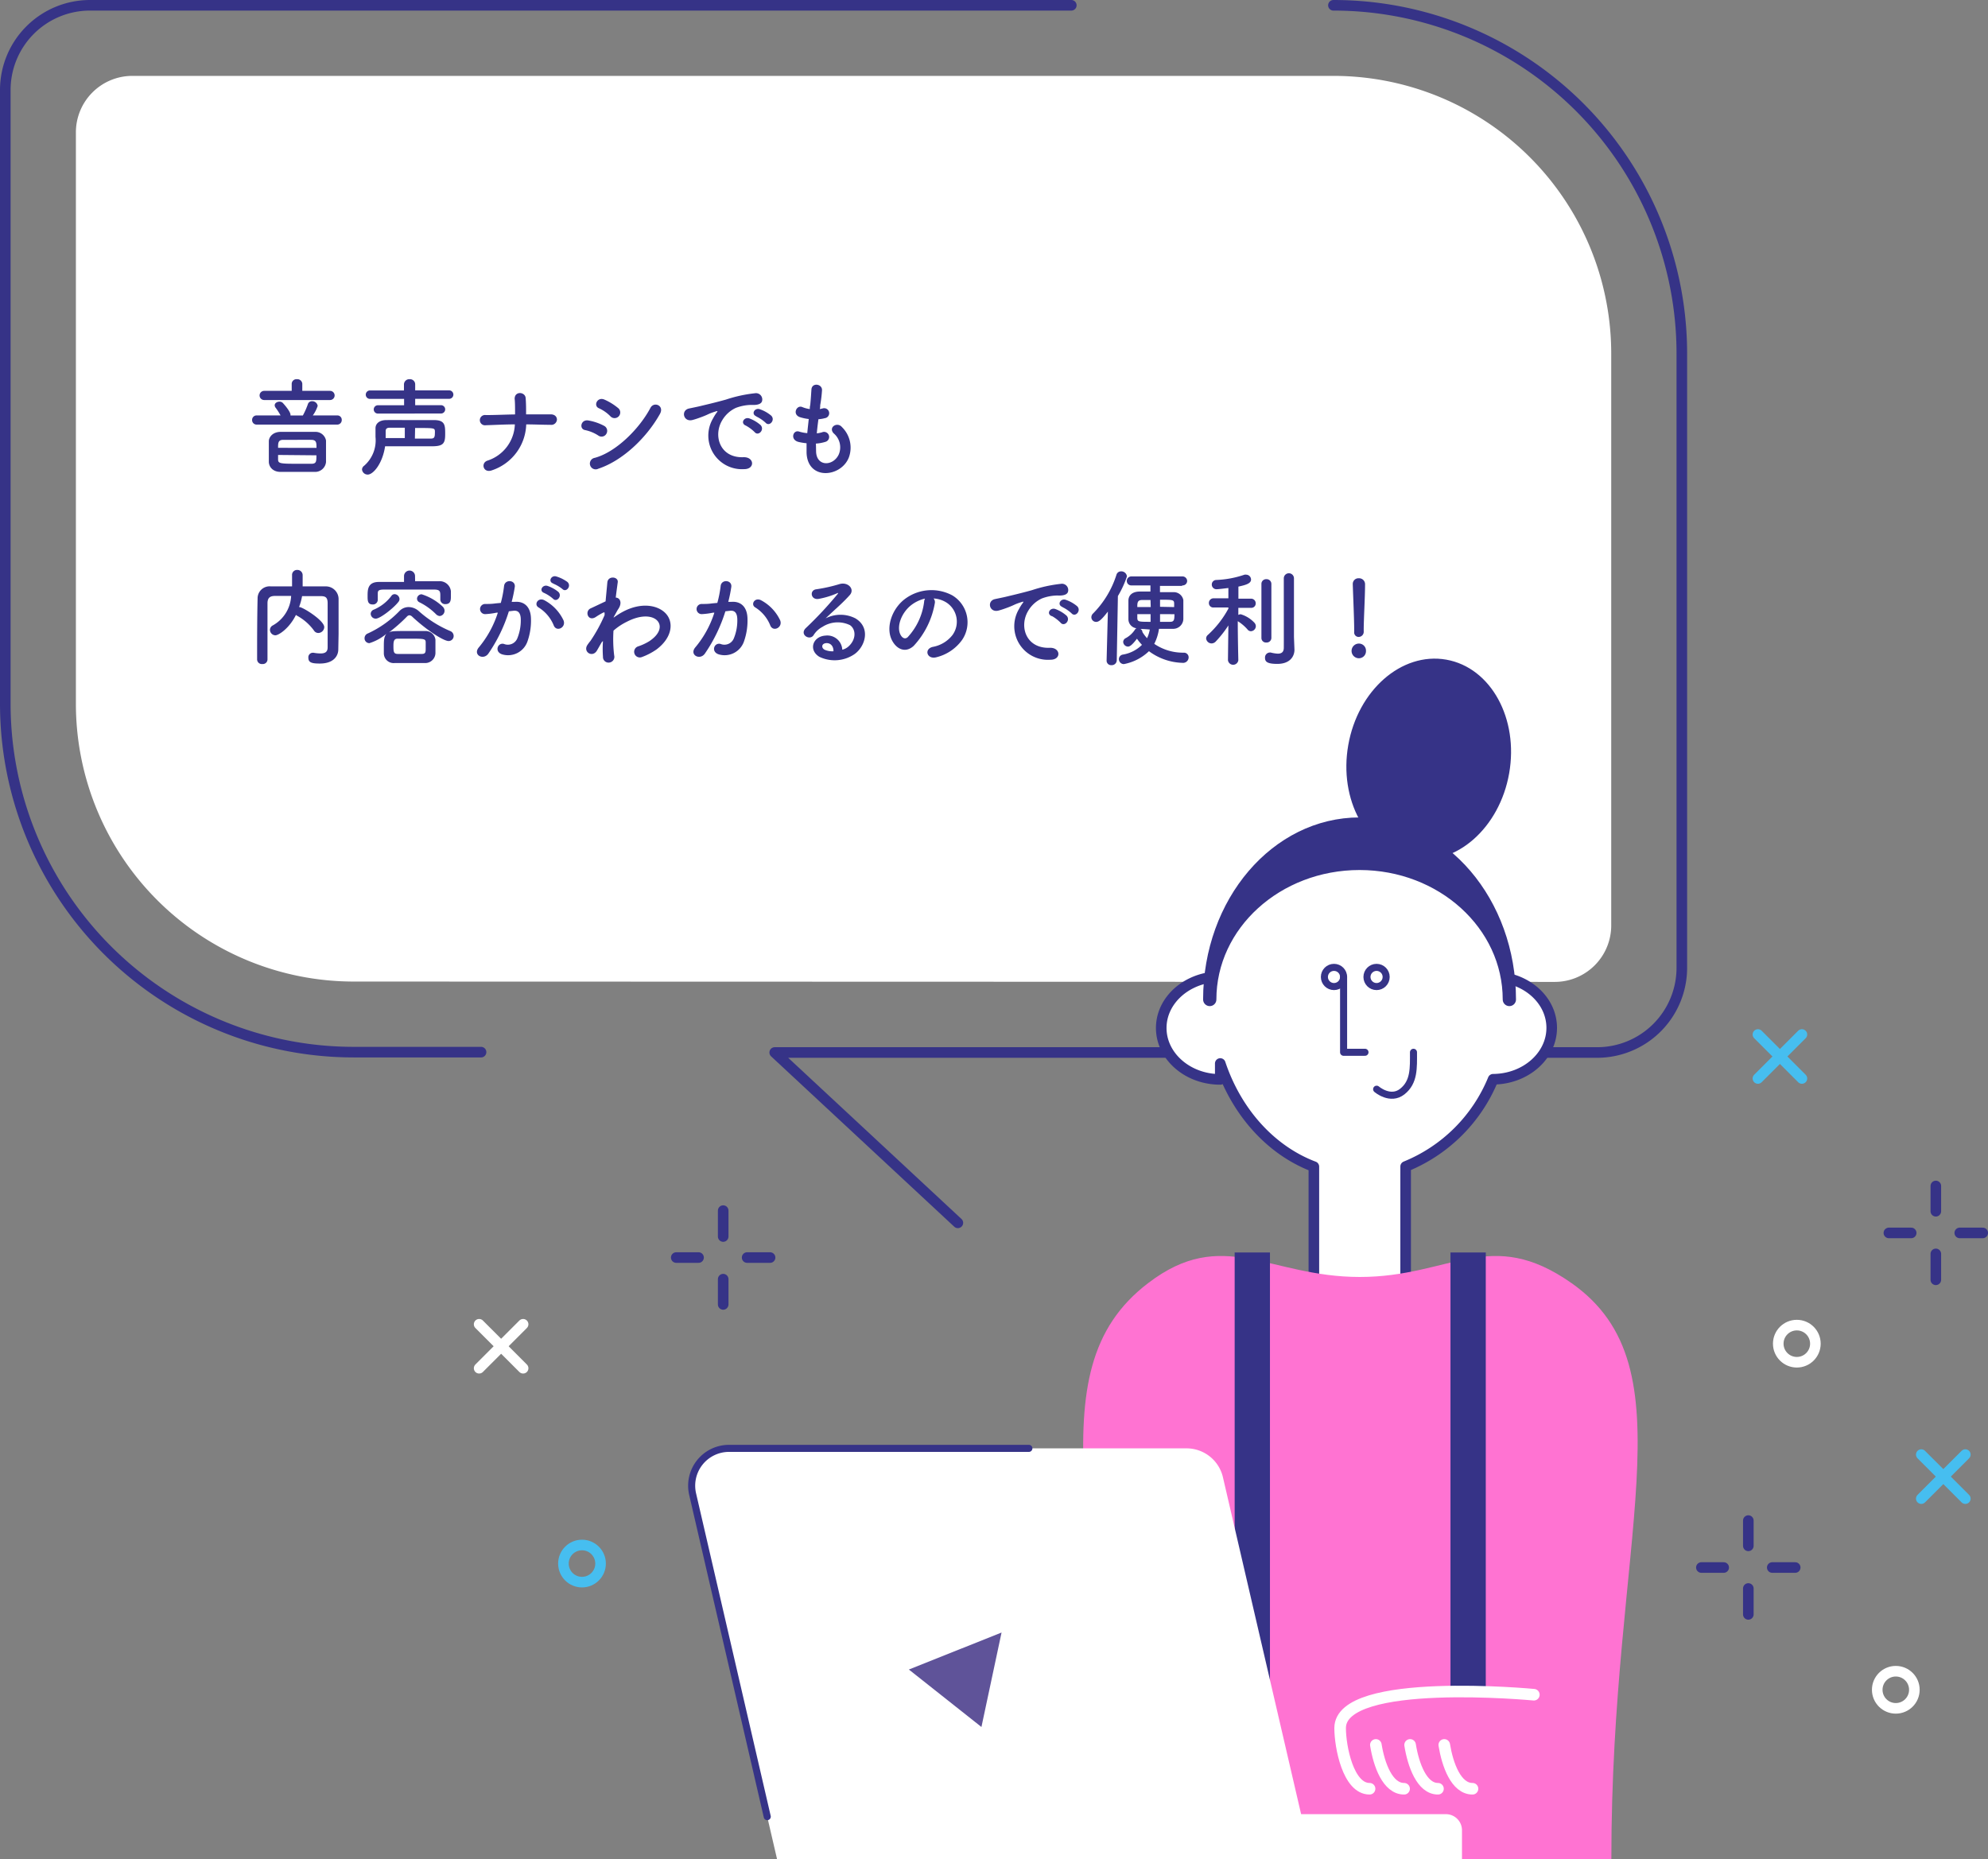
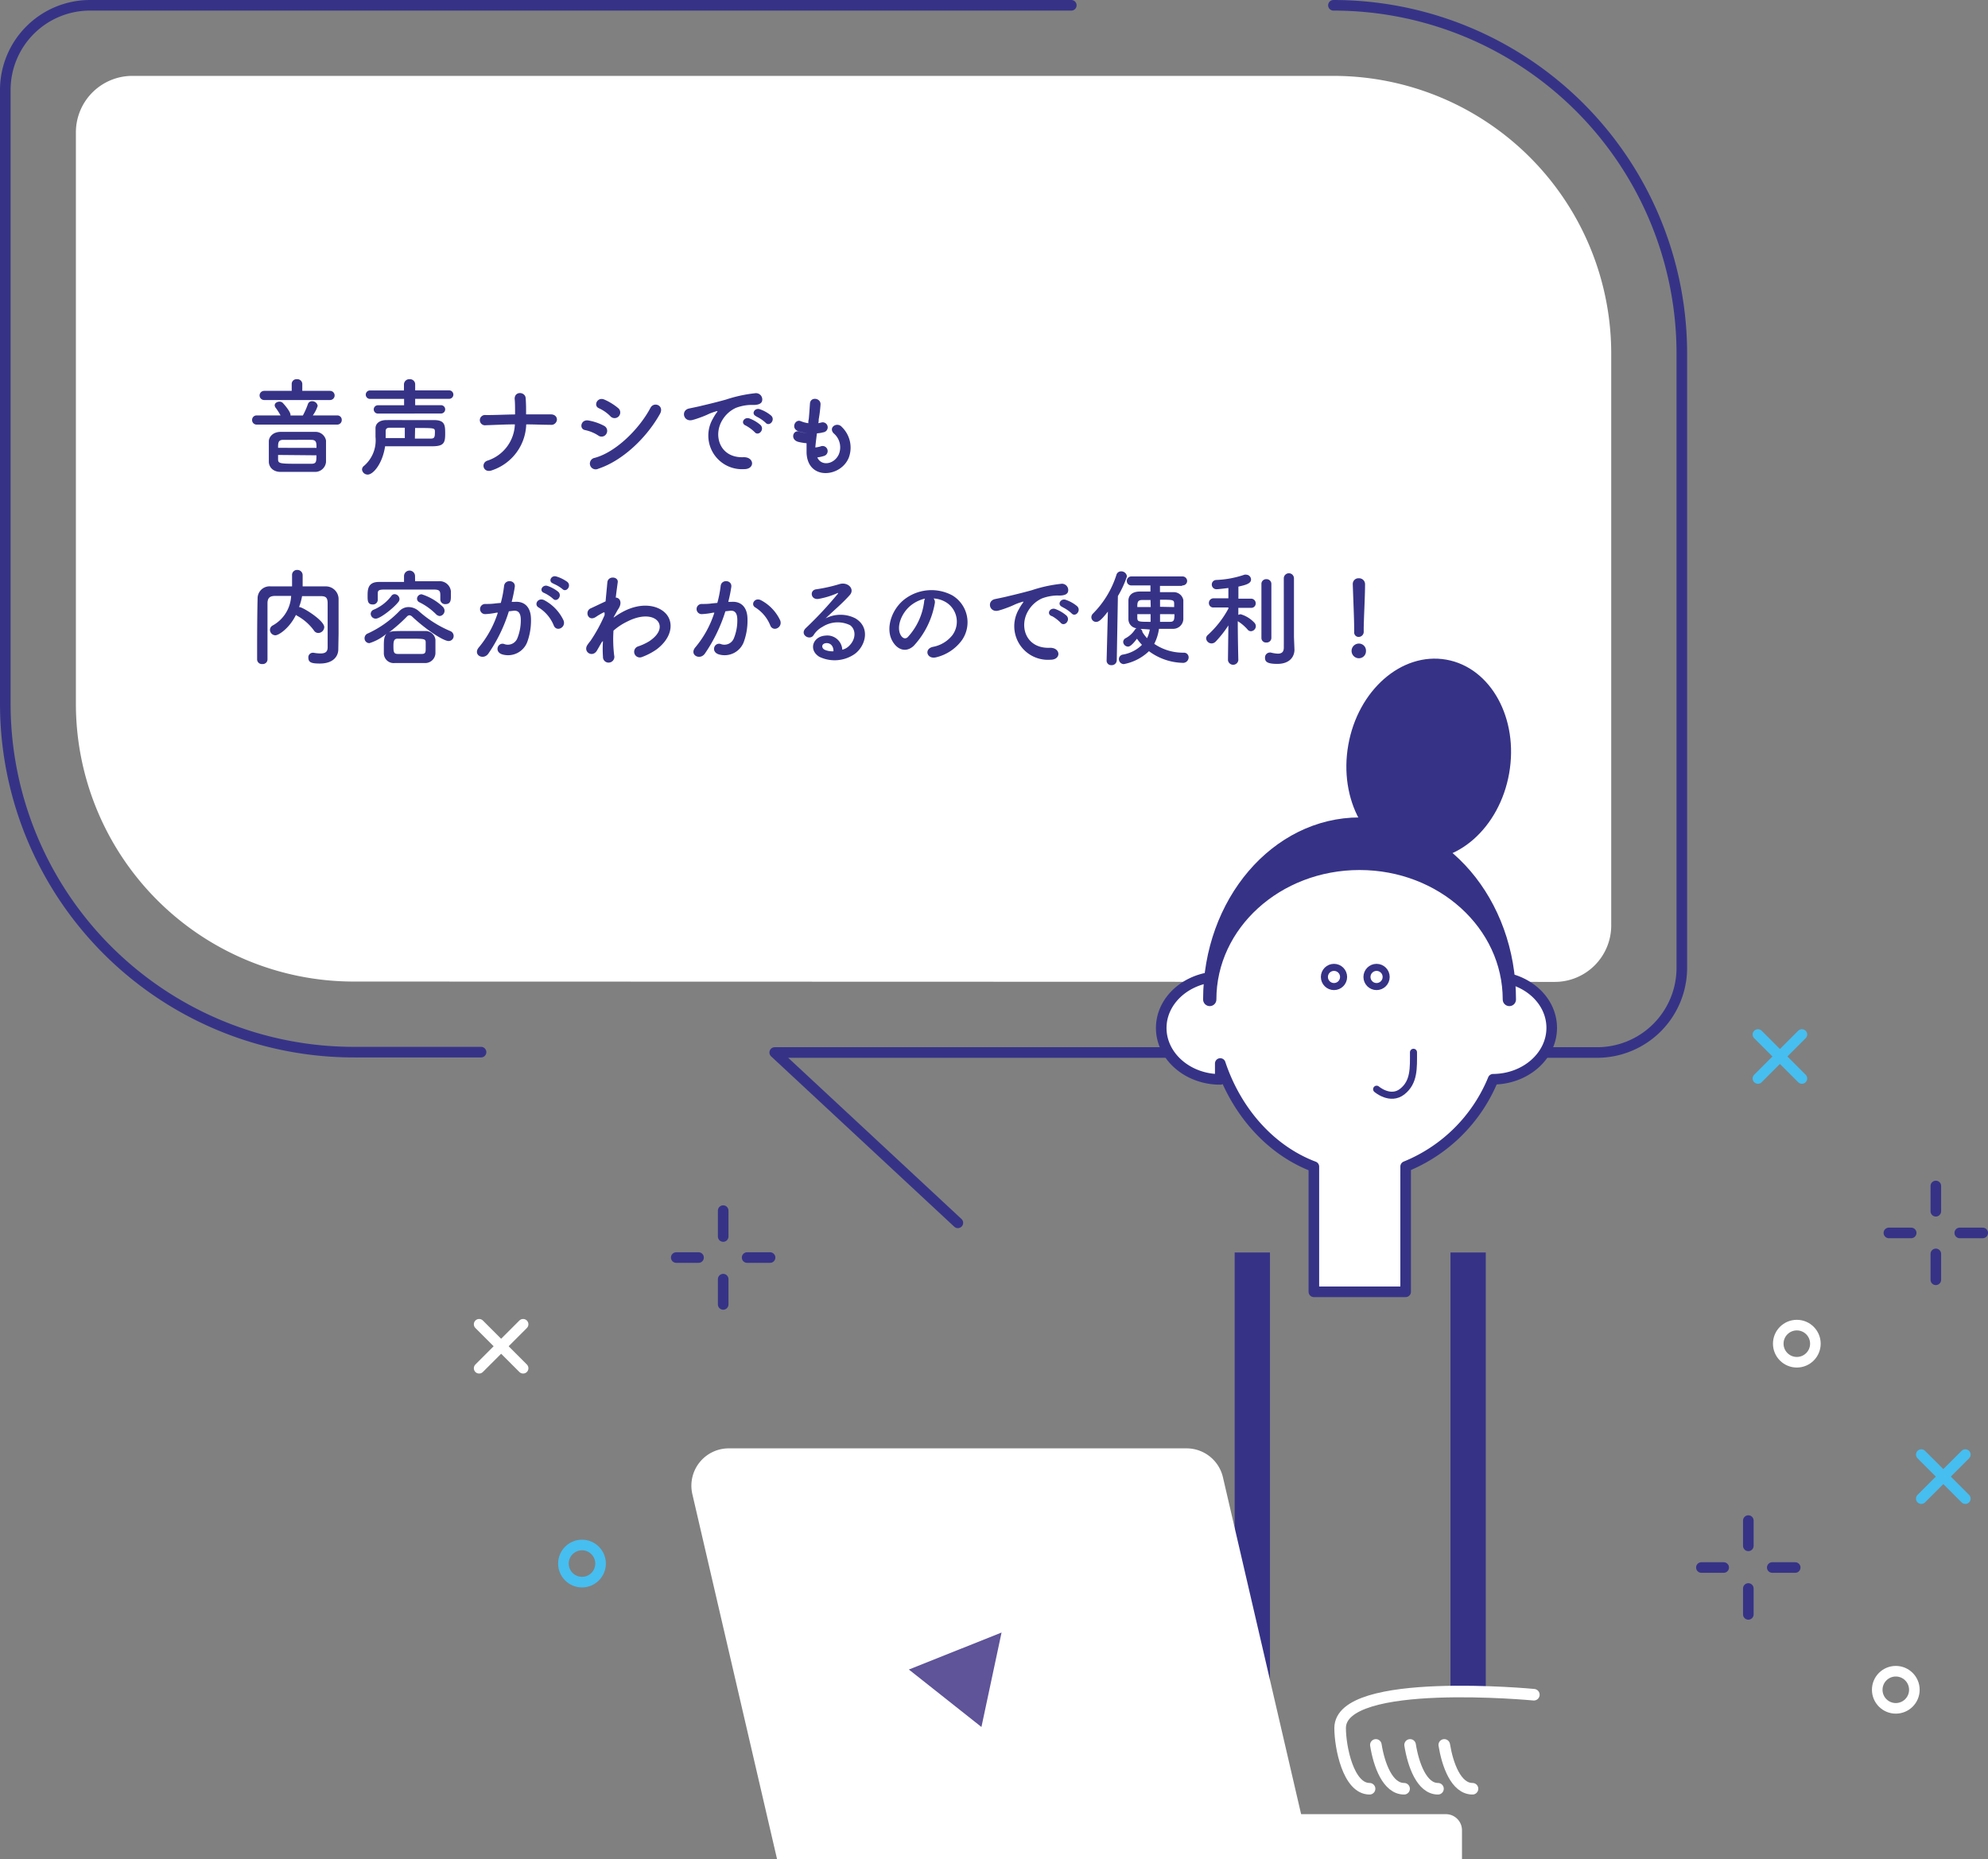
<svg xmlns="http://www.w3.org/2000/svg" width="281.6" height="263.37" viewBox="0 0 281.6 263.37">
  <rect x="0" y="0" width="281.6" height="263.37" fill="#808080" stroke="none" />
  <defs>
    <style>
      .cls-1, .cls-9 {
        fill: #fff;
      }

      .cls-11, .cls-12, .cls-2, .cls-4, .cls-8 {
        fill: none;
      }

      .cls-2, .cls-4, .cls-6, .cls-7, .cls-9 {
        stroke: #363387;
      }

      .cls-11, .cls-12, .cls-2, .cls-4, .cls-7, .cls-8, .cls-9 {
        stroke-linecap: round;
        stroke-linejoin: round;
      }

      .cls-11, .cls-12, .cls-2 {
        stroke-width: 1.5px;
      }

      .cls-3, .cls-6, .cls-7 {
        fill: #363387;
      }

      .cls-5 {
        fill: #ff73d2;
      }

      .cls-6 {
        stroke-miterlimit: 10;
      }

      .cls-7 {
        stroke-width: 1.88px;
      }

      .cls-12, .cls-8 {
        stroke: #fff;
      }

      .cls-8 {
        stroke-width: 1.64px;
      }

      .cls-10 {
        fill: #5f5399;
      }

      .cls-11 {
        stroke: #46bef0;
      }
    </style>
  </defs>
  <g id="レイヤー_2" data-name="レイヤー 2">
    <g id="illust">
      <g>
        <g>
          <path class="cls-1" d="M50.1,139.05A39.36,39.36,0,0,1,10.75,99.69V18.75a8,8,0,0,1,8-8H188.88A39.35,39.35,0,0,1,228.23,50.1v81a8,8,0,0,1-8,8Z" />
          <path class="cls-2" d="M68.14,149.05h-18A49.36,49.36,0,0,1,.75,99.69V12.75a12,12,0,0,1,12-12h139" />
          <path class="cls-2" d="M188.88.75A49.35,49.35,0,0,1,238.23,50.1v87a12,12,0,0,1-12,12H109.74l25.94,24.13" />
          <g>
            <path class="cls-3" d="M36.37,60.15a.64.64,0,0,1-.66-.66.63.63,0,0,1,.65-.64h0l3.38,0a8.61,8.61,0,0,0-.69-1.08.6.6,0,0,1-.14-.35c0-.31.33-.52.68-.52a.67.67,0,0,1,.4.12c.09.06,1.16,1.24,1.16,1.75v.09l.94,0,.81,0a10.93,10.93,0,0,0,.71-1.6.59.59,0,0,1,.6-.42.77.77,0,0,1,.79.66,4.88,4.88,0,0,1-.69,1.35l3.44,0h0a.62.62,0,0,1,.66.64.64.64,0,0,1-.67.66Zm1.05-3.48a.65.65,0,1,1,0-1.3h3.9v-1a.67.67,0,0,1,.73-.65.7.7,0,0,1,.77.65l0,1h3.93a.65.65,0,1,1,0,1.3Zm7.14,10.18c-.73,0-1.51,0-2.26,0s-1.76,0-2.57,0c-1,0-1.6-.62-1.65-1.38,0-.5,0-1,0-1.47s0-1,0-1.5.47-1.29,1.62-1.32c.66,0,1.4,0,2.15,0,.91,0,1.87,0,2.79,0a1.51,1.51,0,0,1,1.54,1.22c0,.51,0,1,0,1.53s0,1,0,1.53A1.55,1.55,0,0,1,44.56,66.85Zm.27-3.4c0-.73,0-1.13-.73-1.14s-1.67,0-2.51,0c-.51,0-1,0-1.47,0-.73,0-.73.45-.73,1.13Zm-5.44,1c0,.22,0,.41,0,.62,0,.61.29.63,3,.63.59,0,1.16,0,1.71,0,.72,0,.72-.33.72-1.2Z" />
            <path class="cls-3" d="M52.09,67.23a.8.8,0,0,1-.81-.72.69.69,0,0,1,.3-.53,4.76,4.76,0,0,0,1.61-4.08c0-.41,0-.82,0-1.18v-.06c0-.64.54-1.14,1.5-1.15s2.17,0,3.34,0,2.37,0,3.44,0c1.59,0,1.59.75,1.59,2s-.24,1.68-1.7,1.71c-1.21,0-2.61,0-4.11,0l-2.7,0C54.18,65.7,52.86,67.23,52.09,67.23Zm1.44-8.64a.59.59,0,1,1,0-1.18h3.71v-.9l-4.83,0a.6.6,0,1,1,0-1.2h4.81v-.84a.75.75,0,0,1,.8-.75.73.73,0,0,1,.79.75v.83h4.81a.6.6,0,0,1,0,1.2l-4.81,0v.9h3.66a.59.59,0,1,1,0,1.18Zm3.81,2c-.73,0-1.44,0-2.13,0-.34,0-.58.11-.58.47v1h2.71Zm1.43,1.54,2.29,0c.41,0,.54-.17.54-.74a2.34,2.34,0,0,0,0-.38c-.06-.38-.21-.38-2.8-.38Z" />
            <path class="cls-3" d="M69.73,66.61c-1.26.5-1.68-1-.7-1.35a5.61,5.61,0,0,0,3.9-5.14c-1.38,0-2.76.08-4.11.12a.73.73,0,1,1,0-1.44c1.34,0,2.73-.07,4.14-.09,0-.87,0-1.71-.06-2.22,0-1.12,1.49-1,1.56-.1s.06,1.6.06,2.31c1.2,0,2.37,0,3.5,0,.61,0,.88.39.87.76a.8.8,0,0,1-.93.72c-1.11,0-2.27-.06-3.42-.06A7.09,7.09,0,0,1,69.73,66.61Z" />
            <path class="cls-3" d="M84.75,61.7a5.45,5.45,0,0,0-1.86-.77c-.9-.15-.62-1.57.48-1.36a7.39,7.39,0,0,1,2.19.75.8.8,0,0,1,.34,1.12A.78.78,0,0,1,84.75,61.7Zm0,4.7a.82.82,0,1,1-.5-1.54c3-.81,6.32-4.11,7.89-7.09.5-.93,2-.32,1.34.87C91.56,62.07,88.15,65.28,84.75,66.4ZM86.49,59a5.35,5.35,0,0,0-1.64-1.16c-.85-.34-.25-1.68.77-1.23a8.2,8.2,0,0,1,2,1.25A.8.8,0,1,1,86.49,59Z" />
            <path class="cls-3" d="M101,59.28a6.28,6.28,0,0,1,.48-.78c.24-.31.17-.3-.12-.21-1.12.36-.87.36-1.89.75-.48.18-.9.33-1.35.45-1.32.36-1.72-1.36-.52-1.62.31-.07,1.18-.24,1.66-.36.74-.18,2.06-.48,3.59-.91a19.7,19.7,0,0,1,4.08-.89.89.89,0,0,1,1,1.16c-.09.25-.42.55-1.47.49a6.45,6.45,0,0,0-2.22.42,4.36,4.36,0,0,0-1.94,1.76c-1.32,2.2-.31,5.35,3,5.23,1.57-.06,1.68,1.71.09,1.69A4.76,4.76,0,0,1,101,59.28Zm4.62,1c-.79-.35-.19-1.27.54-1a5.05,5.05,0,0,1,1.58.94c.61.66-.32,1.62-.84,1A5.53,5.53,0,0,0,105.61,60.27Zm1.52-1.3c-.81-.32-.23-1.28.51-1a5.07,5.07,0,0,1,1.59.9c.63.63-.26,1.62-.8,1A5.31,5.31,0,0,0,107.13,59Z" />
-             <path class="cls-3" d="M115.6,64c.09,2.14,2.43,2.05,3.21.38a2.59,2.59,0,0,0-.73-3c-.78-.86.51-1.66,1.17-.89a4.07,4.07,0,0,1,1,4.29c-1.08,2.85-5.87,3.34-6-.66,0-.42,0-.87,0-1.33a8,8,0,0,1-1.16-.19c-1.21-.32-.75-1.75.11-1.46a5.46,5.46,0,0,0,1.15.22c.06-.66.14-1.32.21-2a6.54,6.54,0,0,1-1.24-.26c-1.14-.39-.48-1.77.31-1.44a4.3,4.3,0,0,0,1.08.29c0-.18,0-.38.06-.56.09-.94.12-1.51.17-2.22.07-1,1.5-.81,1.5.08a18.17,18.17,0,0,1-.26,2.16c0,.18,0,.36-.06.54l.38-.08a.71.71,0,1,1,.34,1.37,4.67,4.67,0,0,1-.91.15c-.09.67-.17,1.31-.23,2a4.84,4.84,0,0,0,.72-.14.72.72,0,1,1,.48,1.35,5.6,5.6,0,0,1-1.33.24C115.59,63.2,115.59,63.6,115.6,64Z" />
+             <path class="cls-3" d="M115.6,64c.09,2.14,2.43,2.05,3.21.38a2.59,2.59,0,0,0-.73-3c-.78-.86.51-1.66,1.17-.89a4.07,4.07,0,0,1,1,4.29c-1.08,2.85-5.87,3.34-6-.66,0-.42,0-.87,0-1.33a8,8,0,0,1-1.16-.19c-1.21-.32-.75-1.75.11-1.46a5.46,5.46,0,0,0,1.15.22a6.54,6.54,0,0,1-1.24-.26c-1.14-.39-.48-1.77.31-1.44a4.3,4.3,0,0,0,1.08.29c0-.18,0-.38.06-.56.09-.94.12-1.51.17-2.22.07-1,1.5-.81,1.5.08a18.17,18.17,0,0,1-.26,2.16c0,.18,0,.36-.06.54l.38-.08a.71.71,0,1,1,.34,1.37,4.67,4.67,0,0,1-.91.15c-.09.67-.17,1.31-.23,2a4.84,4.84,0,0,0,.72-.14.72.72,0,1,1,.48,1.35,5.6,5.6,0,0,1-1.33.24C115.59,63.2,115.59,63.6,115.6,64Z" />
            <path class="cls-3" d="M47.92,92v0c0,.87-.61,2-2.62,2-1.11,0-1.62-.13-1.62-.82a.64.64,0,0,1,.61-.71l.12,0a5.49,5.49,0,0,0,1,.1c.6,0,1-.19,1-.85,0-4.15,0-5,0-6.27,0-.85-.33-1-1-1-.88,0-1.75,0-2.62,0A8.33,8.33,0,0,1,42.36,86h.06c.46,0,3.51,1.89,3.51,2.84a.86.86,0,0,1-.84.83.73.73,0,0,1-.62-.35,7.22,7.22,0,0,0-2.4-2.1.83.83,0,0,1-.15-.11C41,89,39.48,90,39,90a.79.79,0,0,1-.76-.78.72.72,0,0,1,.4-.62,5.06,5.06,0,0,0,2.6-4.18c-.77,0-1.52,0-2.25,0s-1.08.25-1.1,1c0,1.35,0,2.7,0,4v4a.66.66,0,0,1-.72.65.67.67,0,0,1-.75-.63v0c0-2.76,0-5.83.07-8.75a1.7,1.7,0,0,1,1.88-1.62c1,0,2,0,3,0,0-.6,0-1.23,0-1.59a.7.7,0,0,1,.73-.74.74.74,0,0,1,.77.75c0,.39,0,1,0,1.58,1.08,0,2.18,0,3.26,0a1.8,1.8,0,0,1,1.83,1.74c0,1.68,0,3.31,0,5Z" />
            <path class="cls-3" d="M52.33,91.11a.68.68,0,0,1-.69-.69.72.72,0,0,1,.48-.69,14.72,14.72,0,0,0,4.5-3.21A1.79,1.79,0,0,1,57.91,86a2.19,2.19,0,0,1,1.41.57,16,16,0,0,0,4.44,2.82.75.75,0,0,1,.5.69.71.71,0,0,1-.72.73c-.68,0-3-1.45-5.13-3.43a.66.66,0,0,0-.42-.22.59.59,0,0,0-.38.22,22.47,22.47,0,0,1-2.53,2.22c.31-.17.51-.21,2.64-.21l2.53,0a1.41,1.41,0,0,1,1.43,1.23c0,.28,0,.6,0,.93s0,.64,0,1a1.45,1.45,0,0,1-1.49,1.38c-.78,0-1.48,0-2.19,0s-1.38,0-2.11,0a1.39,1.39,0,0,1-1.52-1.37c0-.25,0-.52,0-.78,0-1.06,0-1.54.37-2A6.91,6.91,0,0,1,52.33,91.11Zm6.47-8.77c1.11,0,2.22,0,3.31,0a1.6,1.6,0,0,1,1.76,1.42c0,.18,0,.42,0,.66,0,.53,0,1.16-.76,1.16a.67.67,0,0,1-.74-.63v-.59c0-.58-.07-.82-.81-.84-1.18,0-2.62,0-4,0-1.14,0-2.27,0-3.18,0s-.86.27-.87.66V85a.67.67,0,0,1-.72.63c-.72,0-.72-.56-.72-1.19,0-.88,0-2,1.6-2,1.17,0,2.36,0,3.56,0v-.83a.78.78,0,0,1,1.56,0Zm-5.57,5.3a.71.71,0,0,1-.72-.68.65.65,0,0,1,.45-.6,6.08,6.08,0,0,0,2.48-1.94.56.56,0,0,1,.46-.25.73.73,0,0,1,.69.69.61.61,0,0,1-.15.4C55.78,86.13,53.85,87.64,53.23,87.64Zm7.07,4c0-.2,0-.42,0-.63,0-.52-.24-.53-2.1-.53l-1.89,0c-.54,0-.58.44-.58,1.07,0,.82.06,1.08.6,1.09s1.11,0,1.68,0,1.15,0,1.74,0S60.3,92.31,60.3,91.66ZM61.75,87a8.74,8.74,0,0,0-2.32-1.67.58.58,0,0,1-.36-.52.65.65,0,0,1,.66-.62,7.69,7.69,0,0,1,3,1.77.82.82,0,0,1,.24.56.75.75,0,0,1-.7.75A.86.86,0,0,1,61.75,87Z" />
            <path class="cls-3" d="M72.93,85.26c1.26-.1,2.22.63,2.28,2.31a8.89,8.89,0,0,1-.51,3.34,2.91,2.91,0,0,1-3.53,1.8c-1.18-.34-.7-1.72.21-1.49a1.45,1.45,0,0,0,1.91-.82,6.76,6.76,0,0,0,.48-2.59c0-.91-.32-1.35-1-1.29l-.69.08a21.89,21.89,0,0,1-2.91,6c-.72,1-2.28.15-1.3-.94a14.58,14.58,0,0,0,2.65-4.87l-.18,0a10.11,10.11,0,0,1-1.62.21.72.72,0,1,1,0-1.44c.46,0,.93,0,1.47-.08l.75-.07a16.12,16.12,0,0,0,.46-2.39c.11-1,1.64-.88,1.52.12a20.23,20.23,0,0,1-.44,2.12Zm5.52,3.37a5.38,5.38,0,0,0-2.15-2.57c-.73-.41-.07-1.53.86-1a6.25,6.25,0,0,1,2.67,2.84C80.2,88.9,78.85,89.56,78.45,88.63ZM77.08,84c-.78-.29-.24-1.22.47-1a4.91,4.91,0,0,1,1.53.84c.61.58-.2,1.53-.72,1A5.18,5.18,0,0,0,77.08,84Zm1.29-1.34c-.78-.25-.3-1.21.42-1a5.17,5.17,0,0,1,1.58.78c.63.57-.17,1.55-.71,1A5.31,5.31,0,0,0,78.37,82.68Z" />
            <path class="cls-3" d="M85.27,90.93c-.21.34-.43.75-.7,1.21-.62,1.08-2,.24-1.38-.75a6.54,6.54,0,0,1,.45-.6,22.12,22.12,0,0,0,2-3.65l0-.36a.2.2,0,0,0-.19,0,10.58,10.58,0,0,0-1.08.64c-1.08.67-1.58-.82-.72-1.23.55-.25,1.36-.64,2.13-1,.1-1.09.19-2,.25-2.68.09-1,1.61-.84,1.47,0-.07.54-.18,1.28-.28,2.15.58,0,1,.73.31,1.69-.07.11-.3.53-.6,1.07v.07a10.45,10.45,0,0,1,1.29-.82c2.67-1.43,5.06-.93,6.14.3S95.22,90.33,93,92a9.1,9.1,0,0,1-2.13,1.1.8.8,0,1,1-.48-1.53,7.5,7.5,0,0,0,1.59-.74c1.59-1.06,1.77-2.23,1.11-2.92s-2.23-.9-4.3.17a8.5,8.5,0,0,0-1.89,1.26A18.85,18.85,0,0,0,87,92.86a.81.81,0,0,1-.69,1,.79.79,0,0,1-.9-.82,15.75,15.75,0,0,1,0-2.22Z" />
            <path class="cls-3" d="M103.6,85.26c1.26-.1,2.22.63,2.28,2.31a8.89,8.89,0,0,1-.51,3.34,2.9,2.9,0,0,1-3.52,1.8c-1.19-.34-.71-1.72.21-1.49a1.44,1.44,0,0,0,1.9-.82,6.58,6.58,0,0,0,.48-2.59c0-.91-.31-1.35-1-1.29l-.69.08a22.18,22.18,0,0,1-2.91,6c-.72,1-2.28.15-1.31-.94a14.41,14.41,0,0,0,2.66-4.87l-.18,0a10.25,10.25,0,0,1-1.62.21.72.72,0,1,1,0-1.44c.47,0,.93,0,1.47-.08l.75-.07a16.06,16.06,0,0,0,.47-2.39c.1-1,1.63-.88,1.51.12a19.93,19.93,0,0,1-.43,2.12Zm5.52,3.37A5.35,5.35,0,0,0,107,86.06c-.74-.41-.08-1.53.85-1a6.2,6.2,0,0,1,2.67,2.84C110.88,88.9,109.53,89.56,109.12,88.63Z" />
            <path class="cls-3" d="M120.21,91.56c1.09-1,1.05-2.4.19-3a4,4,0,0,0-3.91.25A3.31,3.31,0,0,0,115.23,90c-.54.79-2-.09-1.11-1a53.94,53.94,0,0,0,4.53-4.85c.16-.21,0-.15-.11-.09a11.66,11.66,0,0,1-2.52.77c-1.18.25-1.41-1.23-.39-1.35a22.23,22.23,0,0,0,3.3-.74c1.2-.34,2.19.72,1.44,1.56-.48.54-1.08,1.13-1.68,1.68s-1.2,1.1-1.74,1.62a4.62,4.62,0,0,1,4.22,0c2.16,1.29,1.45,3.93-.12,5.06a5,5,0,0,1-5,.38c-1.59-1-.88-2.9.89-3a2.12,2.12,0,0,1,2.37,2A2,2,0,0,0,120.21,91.56Zm-3.2-.45c-.66.06-.69.67-.21.93a2.65,2.65,0,0,0,1.26.22C118.08,91.57,117.67,91.05,117,91.11Z" />
            <path class="cls-3" d="M132.42,85.43a11.84,11.84,0,0,1-3,6.07c-1.16,1.06-2.42.48-3.08-.81-.94-1.86.06-4.65,2.07-6a6.26,6.26,0,0,1,6.48-.35,4.44,4.44,0,0,1,1.4,6.3,6.32,6.32,0,0,1-3.66,2.47c-1.32.35-1.79-1.17-.5-1.47a4.56,4.56,0,0,0,2.79-1.68,3.23,3.23,0,0,0-.82-4.58,3.82,3.82,0,0,0-1.86-.6A.78.78,0,0,1,132.42,85.43Zm-3.33.28c-1.4,1.08-2.15,3.08-1.52,4.23.23.43.62.66,1,.33a9,9,0,0,0,2.33-5,1.08,1.08,0,0,1,.13-.47A5,5,0,0,0,129.09,85.71Z" />
            <path class="cls-3" d="M144.34,86.28a6.28,6.28,0,0,1,.48-.78c.24-.31.17-.3-.12-.21-1.12.36-.87.36-1.89.75-.48.18-.9.33-1.35.45-1.32.36-1.72-1.36-.52-1.62.31-.07,1.18-.24,1.66-.36.74-.18,2.06-.48,3.59-.91a19.7,19.7,0,0,1,4.08-.89.89.89,0,0,1,1,1.16c-.09.25-.42.55-1.47.49a6.45,6.45,0,0,0-2.22.42,4.36,4.36,0,0,0-1.94,1.76c-1.32,2.2-.31,5.35,3.05,5.23,1.57-.06,1.68,1.71.09,1.69A4.76,4.76,0,0,1,144.34,86.28Zm4.62,1c-.79-.35-.19-1.27.54-1a5.05,5.05,0,0,1,1.58.94c.61.66-.32,1.62-.84,1A5.53,5.53,0,0,0,149,87.27Zm1.52-1.3c-.81-.32-.23-1.28.51-1a5.07,5.07,0,0,1,1.59.9c.63.63-.26,1.62-.8,1A5.31,5.31,0,0,0,150.48,86Z" />
            <path class="cls-3" d="M156.93,86.64c-.92,1.19-1.29,1.46-1.67,1.46a.67.67,0,0,1-.67-.67.75.75,0,0,1,.24-.52,13.61,13.61,0,0,0,3.31-5.47.67.67,0,0,1,.66-.5.8.8,0,0,1,.83.72,14.09,14.09,0,0,1-1.28,2.78l-.16,9.11a.71.71,0,0,1-.75.68.64.64,0,0,1-.69-.65v0ZM167.44,83l-3.13,0c0,.33,0,.62,0,.89.63,0,1.26,0,1.85,0A1.38,1.38,0,0,1,167.62,85c0,.42,0,1,0,1.49s0,.91,0,1.24a1.44,1.44,0,0,1-1.53,1.35c-.61,0-1.27,0-1.92,0a6.7,6.7,0,0,1-.67,2.13,7.23,7.23,0,0,0,4.18,1.25.66.66,0,0,1,.69.67.79.79,0,0,1-.88.77,8.33,8.33,0,0,1-4.74-1.65,7,7,0,0,1-3.56,1.83.71.71,0,0,1-.7-.72.66.66,0,0,1,.57-.63,5,5,0,0,0,2.7-1.38,7,7,0,0,1-.71-.87c-.75,1-1.08,1.12-1.26,1.12a.7.7,0,0,1-.69-.66.62.62,0,0,1,.38-.55,3.6,3.6,0,0,0,1.29-1.2A.41.41,0,0,1,161,89a1.29,1.29,0,0,1-1.16-1.26c0-.4,0-.9,0-1.38s0-.94,0-1.27c0-.62.39-1.26,1.55-1.29.48,0,1,0,1.57,0v-.87h-2.67a.63.63,0,0,1-.68-.63.64.64,0,0,1,.69-.64h7.14a.66.66,0,0,1,.72.64.64.64,0,0,1-.7.63Zm-4.47,2c-.42,0-.82,0-1.2,0-.67,0-.67.43-.67,1H163ZM161.1,87c0,.18,0,.36,0,.47,0,.61.12.62,1.88.62,0-.27,0-.54,0-.79V87Zm.49,2.14a.45.45,0,0,1,.23.39,5.32,5.32,0,0,0,.66.88,5,5,0,0,0,.39-1.23C162.42,89.14,162,89.11,161.59,89.1ZM164.32,87c0,.36,0,.71,0,1.09h1.41c.57,0,.63-.26.63-1.08Zm2-1c0-.17,0-.32,0-.44,0-.6-.12-.6-2-.6v1Z" />
            <path class="cls-3" d="M175.41,93.52a.74.74,0,0,1-1.47,0h0L174,88.6a15.74,15.74,0,0,1-1.79,2.28.84.84,0,0,1-.58.27.78.78,0,0,1-.78-.7.66.66,0,0,1,.25-.51A14,14,0,0,0,174,86.22v-.16l-2.1,0h0a.62.62,0,0,1-.66-.64.65.65,0,0,1,.68-.66H174l0-1.46c-.06,0-1.33.17-1.63.17a.66.66,0,0,1-.72-.66.64.64,0,0,1,.64-.65,14,14,0,0,0,4-.75.71.71,0,0,1,.24,0,.7.7,0,0,1,.68.69c0,.57-.78.78-1.79,1,0,.34,0,1,0,1.71h1.77a.65.65,0,0,1,.68.66.62.62,0,0,1-.66.64h0l-1.8,0v1a.73.73,0,0,1,.35-.09,4.38,4.38,0,0,1,1.9,1.17.76.76,0,0,1,.23.51.73.73,0,0,1-.69.72.61.61,0,0,1-.5-.26A6.12,6.12,0,0,0,175.33,88c0,2.27.08,5.52.08,5.52Zm3.27-10.79a.66.66,0,0,1,.7-.68.67.67,0,0,1,.71.68v7.64a.66.66,0,0,1-.71.65.64.64,0,0,1-.7-.65Zm4.68,9.32v0c0,.9-.6,2-2.43,2-1.46,0-1.74-.33-1.74-.86a.7.7,0,0,1,.64-.75.5.5,0,0,1,.17,0,5.07,5.07,0,0,0,1,.16c.45,0,.84-.16.85-.81s0-4.72,0-7.51V81.93a.72.72,0,0,1,1.44,0v8.31Z" />
            <path class="cls-3" d="M192.49,93.25a1,1,0,1,1,0-2.08,1,1,0,0,1,1,1.06A1,1,0,0,1,192.49,93.25Zm-.67-3.71v-.41c0-1.32-.12-4-.2-6.34v-.05a.8.8,0,0,1,.86-.82.84.84,0,0,1,.88.87c0,1.75-.19,5-.19,6.38v.26a.73.73,0,0,1-.71.8A.63.63,0,0,1,191.82,89.54Z" />
          </g>
        </g>
        <g>
          <g>
            <path class="cls-1" d="M219.8,145.61c0-3.36-2.61-6.17-6.16-7-1.26-12.31-10.21-21.85-21.06-21.85s-19.71,9.45-21,21.68c-4,.54-7.09,3.55-7.09,7.19,0,4,3.74,7.28,8.36,7.28v-2.25c2.31,6.91,7.19,12.32,13.26,14.61V183h13V165.25a22.57,22.57,0,0,0,12.39-12.36C216.08,152.86,219.8,149.61,219.8,145.61Z" />
            <path class="cls-2" d="M219.8,145.61c0-3.36-2.61-6.17-6.16-7-1.26-12.31-10.21-21.85-21.06-21.85s-19.71,9.45-21,21.68c-4,.54-7.09,3.55-7.09,7.19,0,4,3.74,7.28,8.36,7.28v-2.25c2.31,6.91,7.19,12.32,13.26,14.61V183h13V165.25a22.57,22.57,0,0,0,12.39-12.36C216.08,152.86,219.8,149.61,219.8,145.61Z" />
          </g>
-           <polyline class="cls-4" points="190.32 138.4 190.32 149.07 193.35 149.07" />
          <path class="cls-4" d="M195,154.3s1.94,1.68,3.64.33,1.58-3.35,1.58-5.56" />
-           <path class="cls-5" d="M222.62,181.78c-11.53-8.12-17.12-.88-30-.88s-19.4-7.24-30,.88C146,194.45,157,217.65,157,263.37h71.25C228.21,217.65,239.65,193.77,222.62,181.78Z" />
          <rect class="cls-3" x="174.89" y="177.43" width="5" height="62.32" />
          <rect class="cls-3" x="205.46" y="177.43" width="5" height="62.32" />
          <ellipse class="cls-6" cx="202.37" cy="107.55" rx="13.82" ry="11.07" transform="translate(61.32 288.17) rotate(-80)" />
          <path class="cls-7" d="M192.58,122.31c11.72,0,21.22,8.63,21.22,19.28,0-13.73-9.5-24.85-21.22-24.85s-21.22,11.12-21.22,24.85C171.36,130.94,180.86,122.31,192.58,122.31Z" />
          <circle class="cls-4" cx="194.99" cy="138.4" r="1.36" />
          <circle class="cls-4" cx="188.96" cy="138.4" r="1.36" />
          <path class="cls-1" d="M110.07,257h94.74a2.28,2.28,0,0,1,2.28,2.28v4.07a0,0,0,0,1,0,0h-97a0,0,0,0,1,0,0V257A0,0,0,0,1,110.07,257Z" />
          <path class="cls-1" d="M185.78,263.37H110.07l-12-51.71a5.29,5.29,0,0,1,5.15-6.48h64.86a5.29,5.29,0,0,1,5.15,4.1Z" />
          <g>
            <path class="cls-8" d="M217.27,240.08s-27.44-2.62-27.44,4.72c0,2.67,1.14,8.6,4.17,8.6" />
            <path class="cls-8" d="M194.89,247.19c.45,2.81,1.67,6.21,4,6.21" />
            <path class="cls-8" d="M199.74,247.19c.45,2.81,1.66,6.21,3.95,6.21" />
            <path class="cls-8" d="M204.58,247.19c.46,2.81,1.67,6.21,4,6.21" />
          </g>
-           <path class="cls-9" d="M108.68,257.35,98.11,211.66a5.29,5.29,0,0,1,5.15-6.48h42.48" />
          <polygon class="cls-10" points="128.74 236.51 141.87 231.27 139.02 244.65 128.74 236.51" />
        </g>
        <g>
          <g>
            <circle class="cls-11" cx="82.44" cy="221.5" r="2.63" />
            <g>
              <g>
                <line class="cls-2" x1="98.95" y1="178.15" x2="95.79" y2="178.15" />
                <line class="cls-2" x1="109.08" y1="178.15" x2="105.83" y2="178.15" />
              </g>
              <g>
                <line class="cls-2" x1="102.44" y1="181.21" x2="102.44" y2="184.79" />
                <line class="cls-2" x1="102.44" y1="171.5" x2="102.44" y2="175.17" />
              </g>
            </g>
            <g>
              <line class="cls-12" x1="67.87" y1="187.6" x2="74.1" y2="193.83" />
              <line class="cls-12" x1="67.87" y1="193.83" x2="74.1" y2="187.6" />
            </g>
          </g>
          <g>
            <g>
              <g>
                <line class="cls-2" x1="270.72" y1="174.66" x2="267.56" y2="174.66" />
                <line class="cls-2" x1="280.85" y1="174.66" x2="277.6" y2="174.66" />
              </g>
              <g>
                <line class="cls-2" x1="274.21" y1="171.59" x2="274.21" y2="168.01" />
                <line class="cls-2" x1="274.21" y1="181.3" x2="274.21" y2="177.63" />
              </g>
            </g>
            <circle class="cls-12" cx="254.52" cy="190.35" r="2.63" />
            <g>
              <line class="cls-11" x1="249.01" y1="152.78" x2="255.24" y2="146.55" />
              <line class="cls-11" x1="249.01" y1="146.55" x2="255.24" y2="152.78" />
            </g>
            <g>
              <g>
                <line class="cls-2" x1="244.16" y1="222.06" x2="241" y2="222.06" />
                <line class="cls-2" x1="254.29" y1="222.06" x2="251.04" y2="222.06" />
              </g>
              <g>
                <line class="cls-2" x1="247.65" y1="218.99" x2="247.65" y2="215.41" />
                <line class="cls-2" x1="247.65" y1="228.7" x2="247.65" y2="225.03" />
              </g>
            </g>
            <circle class="cls-12" cx="268.54" cy="239.38" r="2.63" />
            <g>
              <line class="cls-11" x1="272.15" y1="212.3" x2="278.39" y2="206.06" />
              <line class="cls-11" x1="272.15" y1="206.06" x2="278.39" y2="212.3" />
            </g>
          </g>
        </g>
      </g>
    </g>
  </g>
</svg>